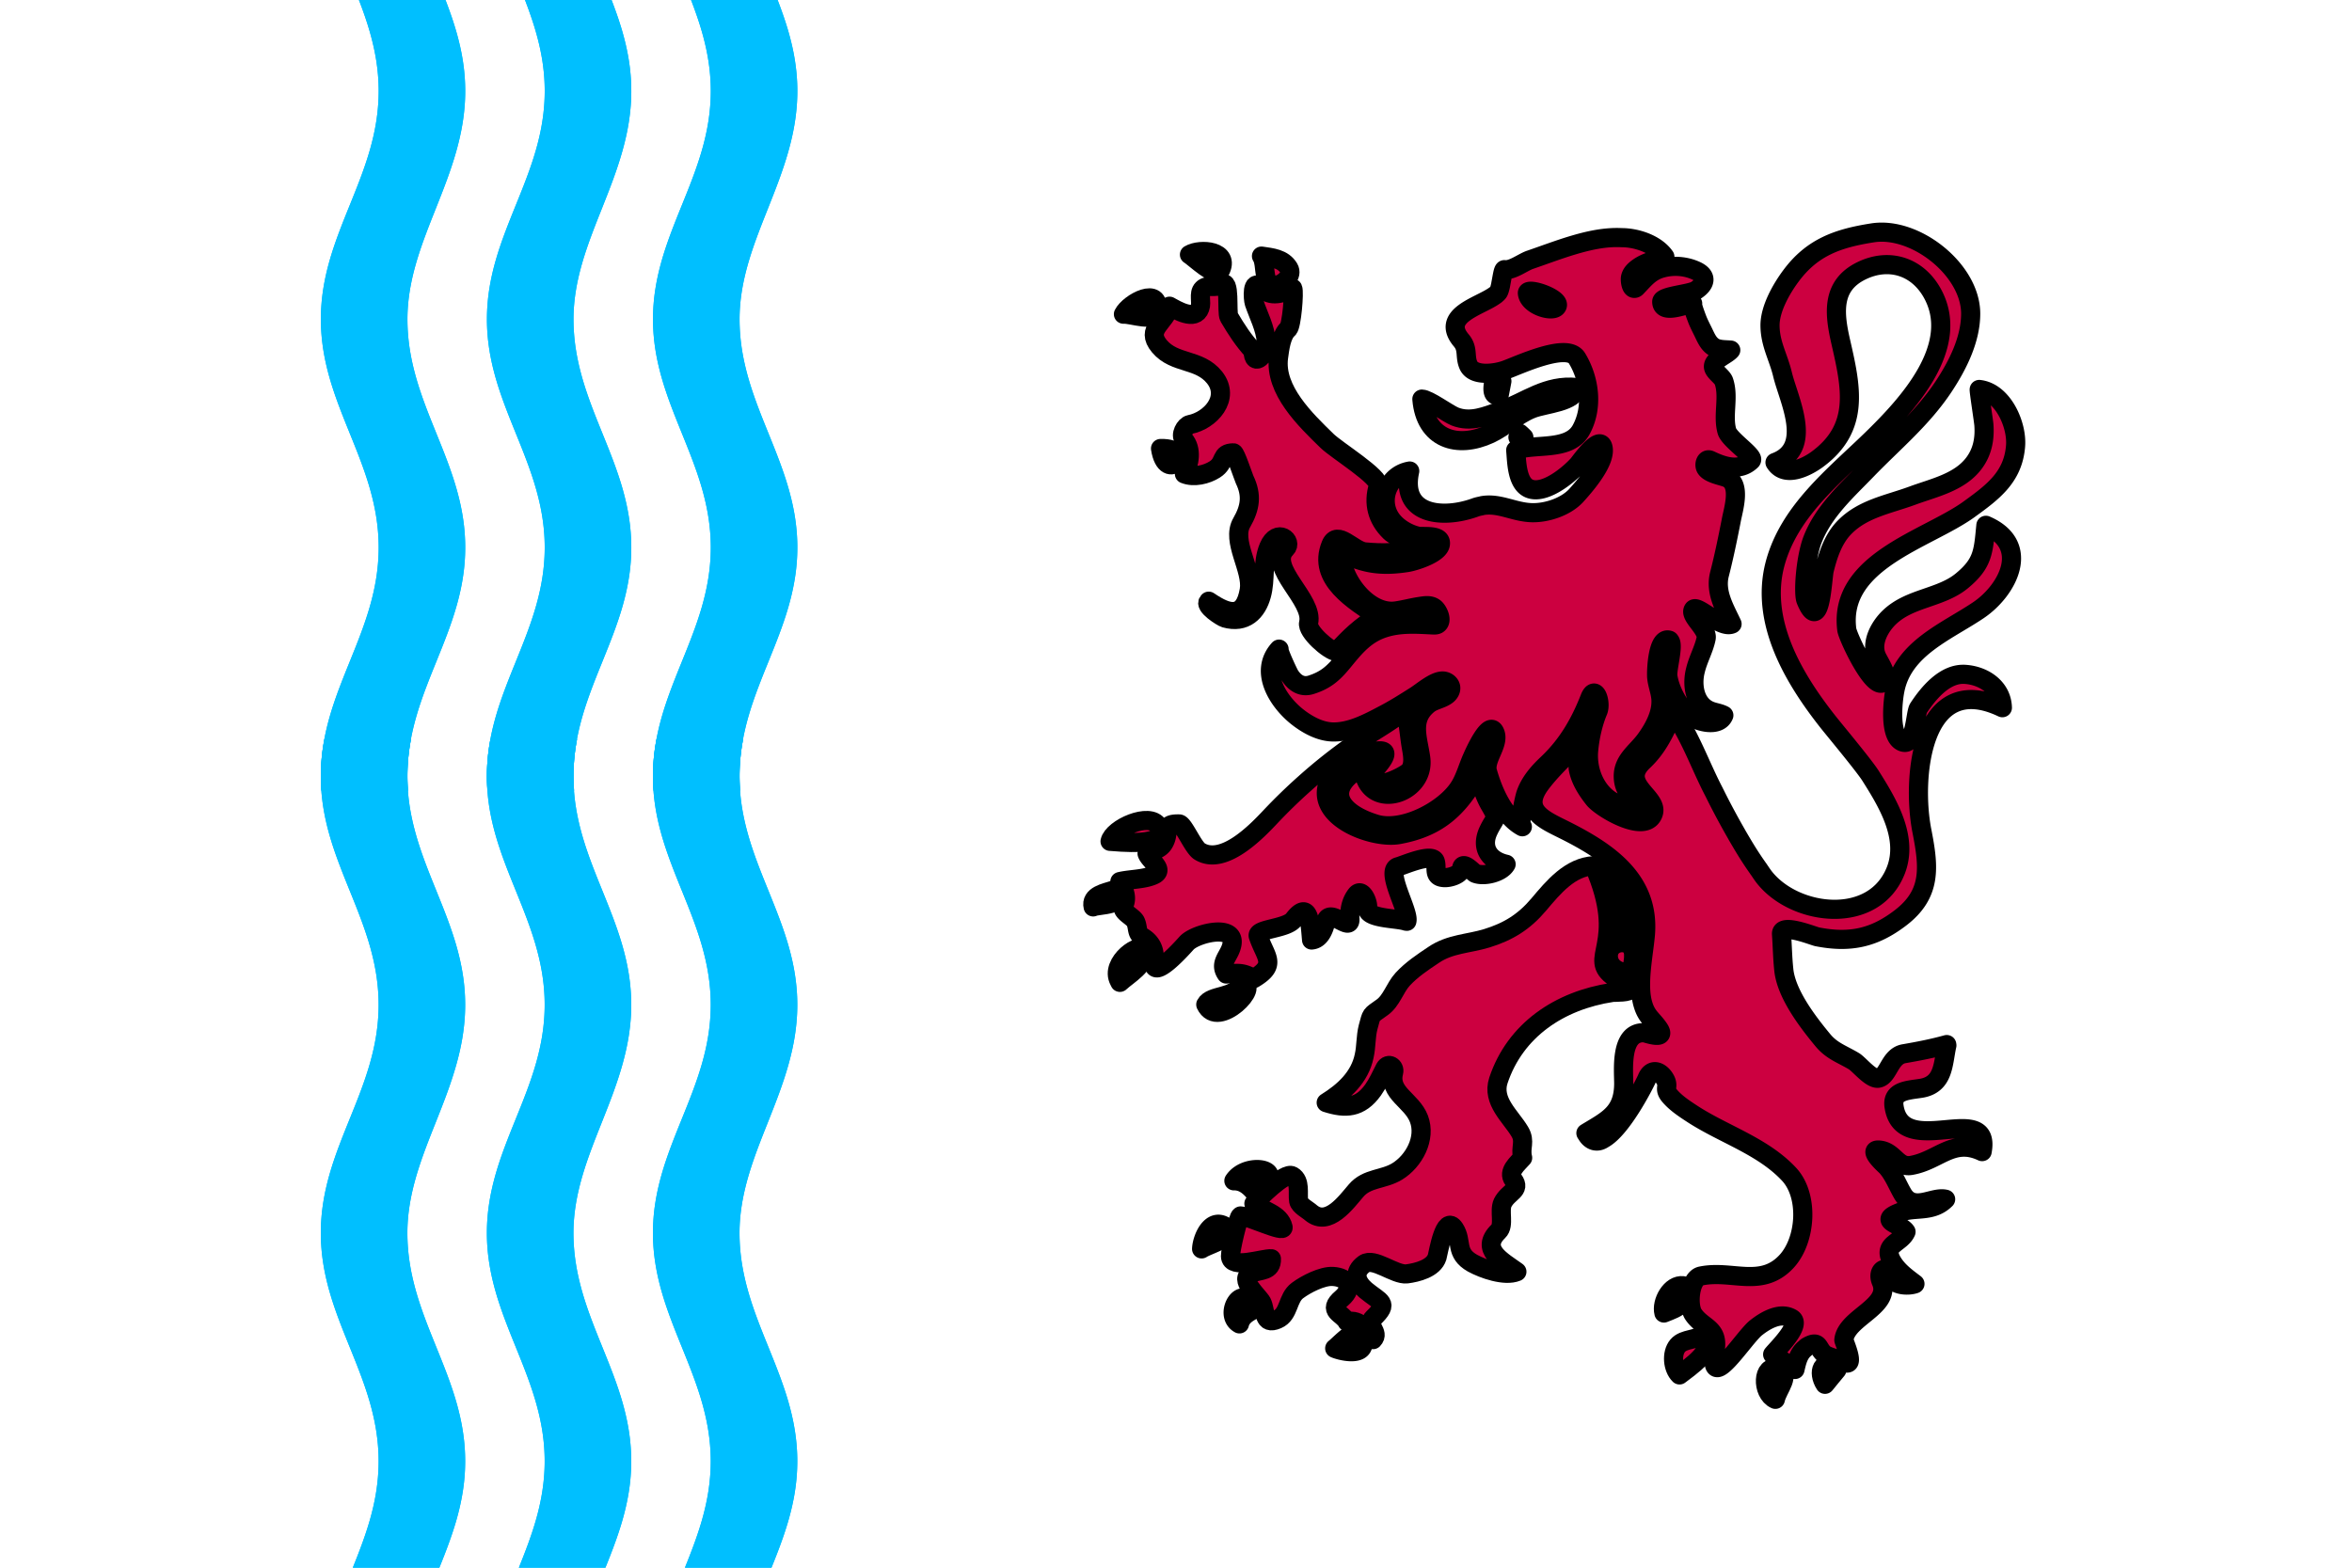
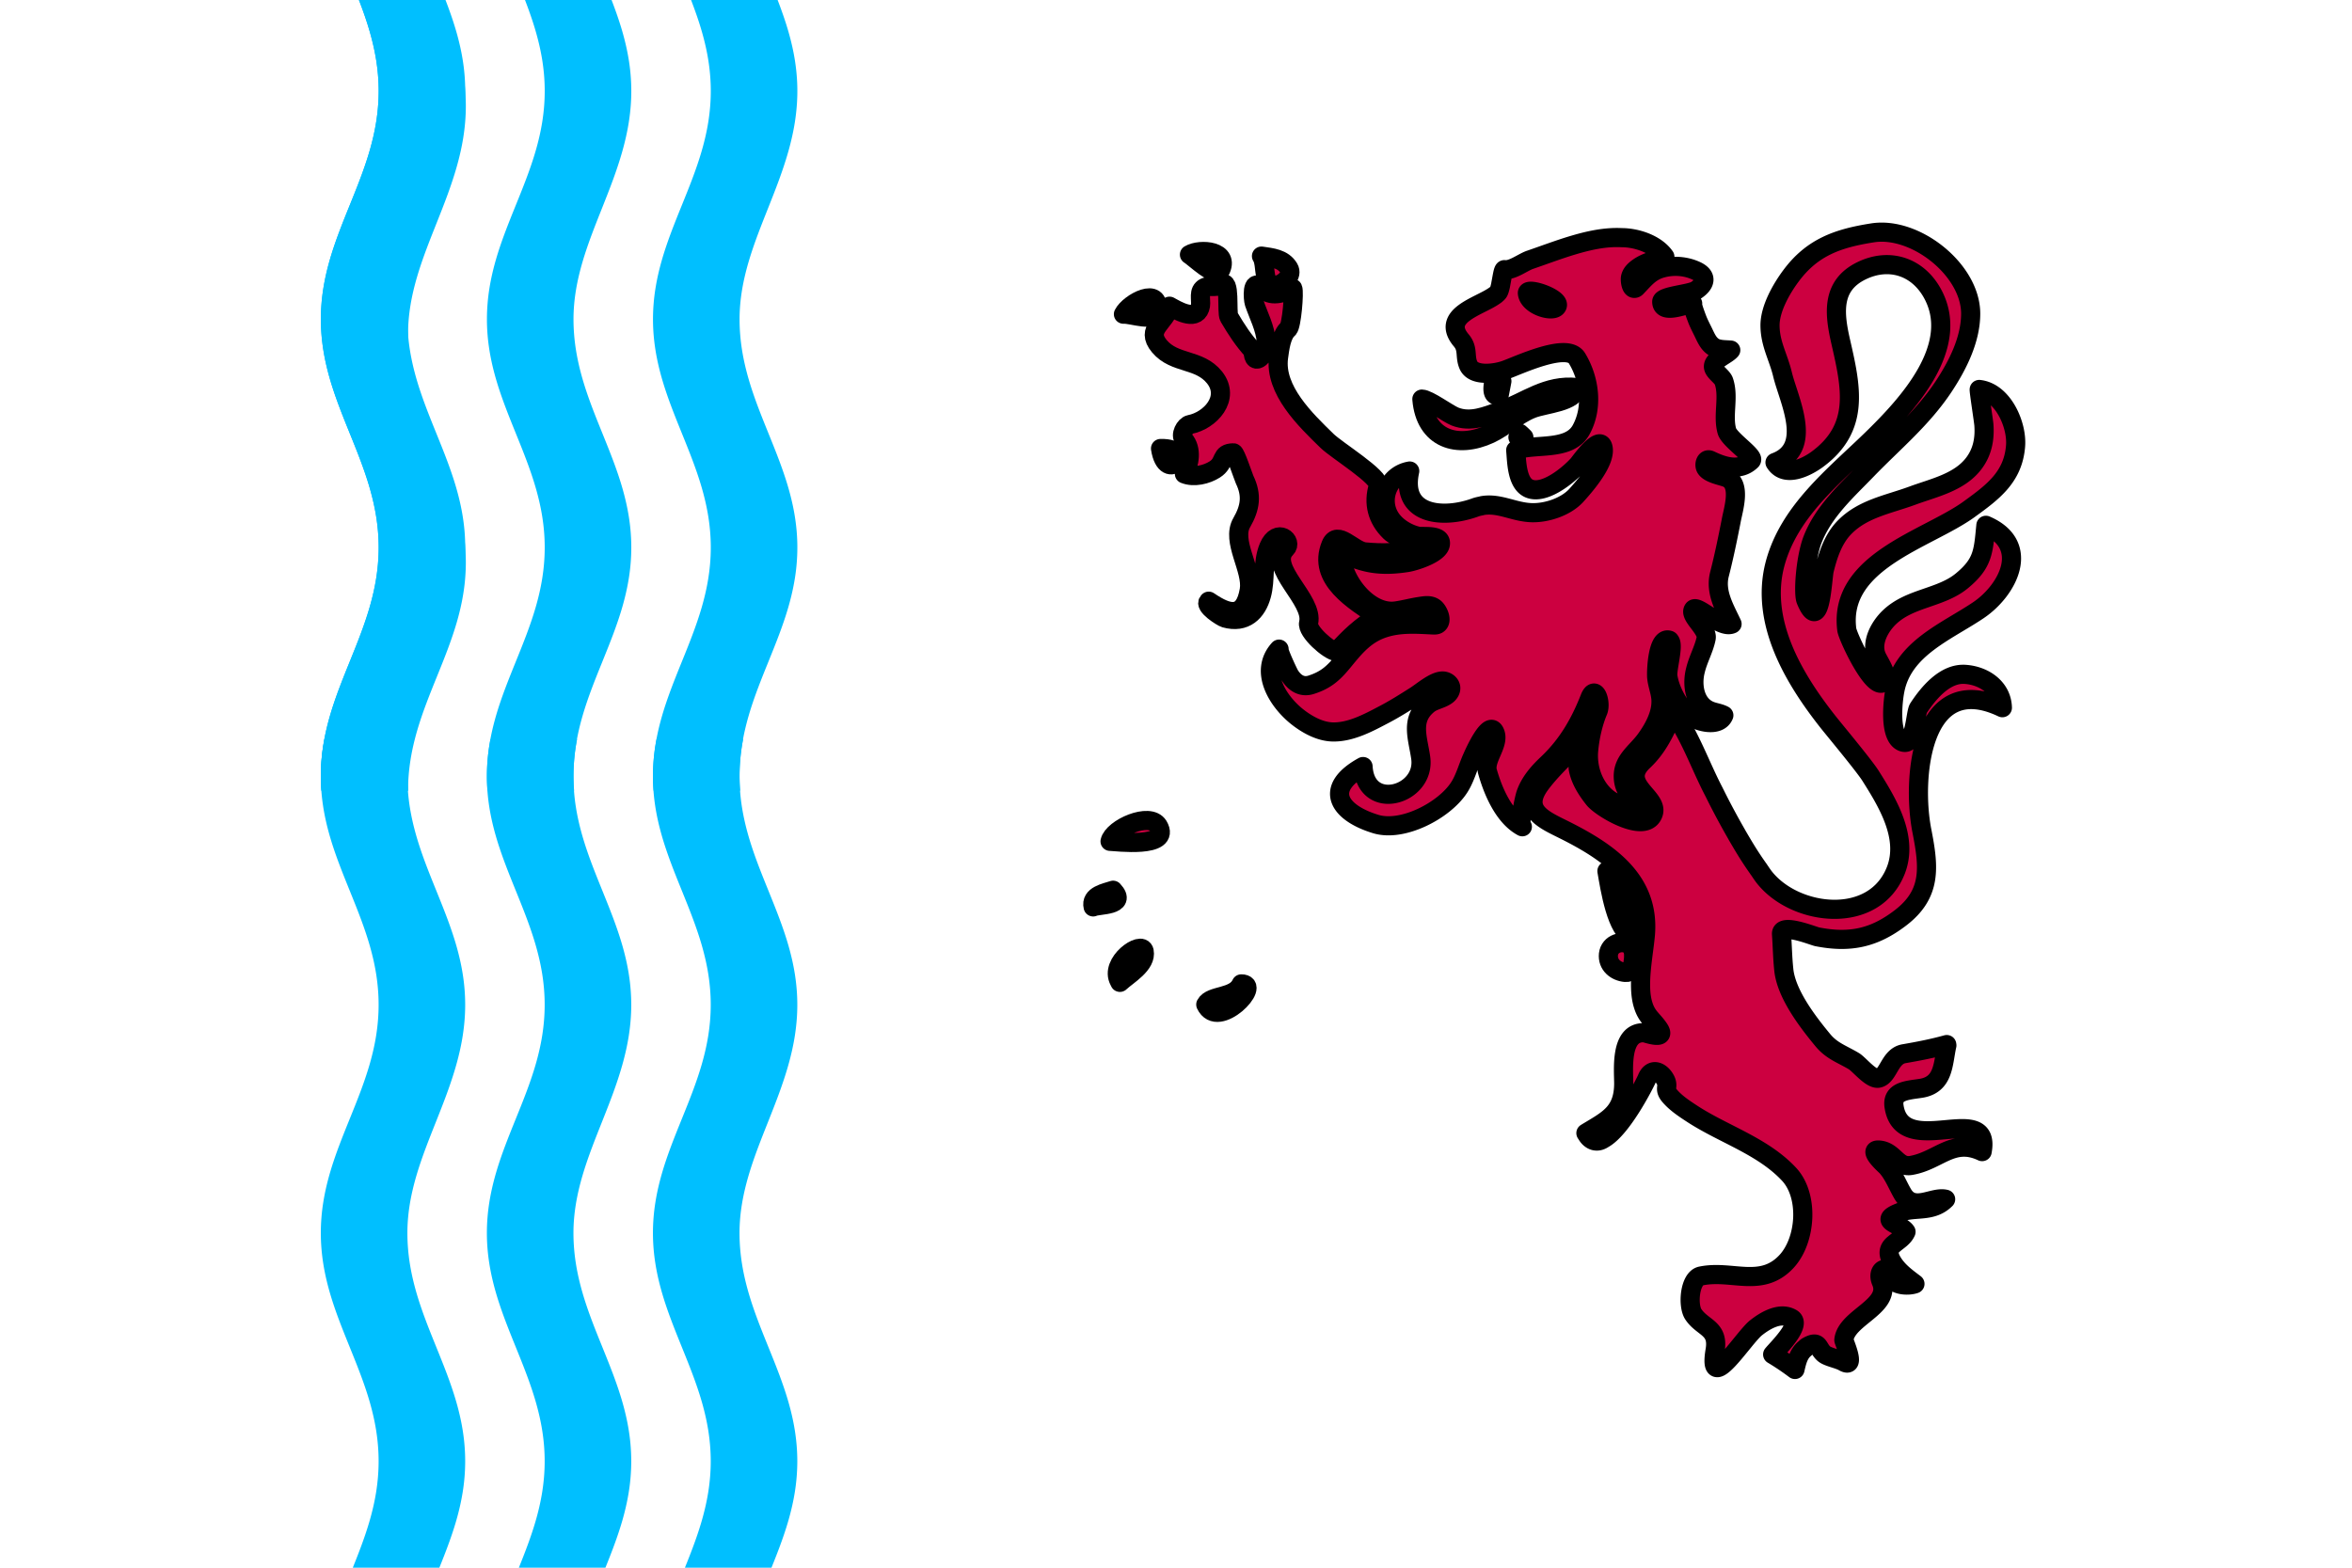
<svg xmlns="http://www.w3.org/2000/svg" width="900" height="600">
  <path fill="#fff" d="M0 0h900v600H0Z" />
  <g fill="#00bfff">
    <path d="M251.26-66.807a74.976 74.976 0 0 0-1.39 14.291c0 4.094.346 8.015.95 11.811.604 3.796 1.469 7.467 2.504 11.05 1.038 3.583 2.247 7.07 3.542 10.525 1.297 3.455 2.678 6.876 4.06 10.288 1.383 3.412 2.765 6.833 4.06 10.288 1.296 3.455 2.504 6.942 3.542 10.524 1.036 3.583 1.9 7.255 2.506 11.05.603 3.796.948 7.718.948 11.812 0 4.094-.345 8.016-.948 11.811-.605 3.797-1.47 7.468-2.506 11.05-1.038 3.583-2.246 7.071-3.543 10.526-1.294 3.455-2.676 6.875-4.06 10.287-1.38 3.412-2.762 6.833-4.06 10.287-1.294 3.456-2.503 6.943-3.541 10.526-1.035 3.582-1.9 7.253-2.505 11.049a74.988 74.988 0 0 0-.949 11.811c0 4.094.346 8.017.95 11.813.604 3.795 1.469 7.467 2.504 11.05 1.038 3.582 2.247 7.07 3.542 10.524 1.297 3.456 2.678 6.875 4.06 10.288 1.383 3.412 2.765 6.833 4.06 10.288 1.296 3.454 2.504 6.943 3.542 10.526 1.036 3.581 1.9 7.252 2.506 11.049.603 3.796.948 7.717.948 11.813 0 4.092-.345 8.014-.948 11.809-.605 3.796-1.47 7.468-2.506 11.051-1.038 3.582-2.246 7.069-3.543 10.524-1.294 3.455-2.676 6.875-4.06 10.287-1.38 3.412-2.762 6.834-4.06 10.289-1.294 3.453-2.503 6.94-3.541 10.524-1.035 3.584-1.9 7.254-2.505 11.049a75.01 75.01 0 0 0-.949 11.813c0 1.95.083 3.86.23 5.736h33.127a73.238 73.238 0 0 1-.23-5.736c0-4.094.346-8.016.949-11.813.605-3.796 1.47-7.465 2.506-11.049 1.037-3.583 2.245-7.07 3.54-10.524 1.296-3.455 2.678-6.878 4.061-10.289 1.382-3.413 2.762-6.831 4.06-10.287 1.295-3.455 2.504-6.942 3.542-10.524 1.035-3.583 1.9-7.256 2.505-11.051a74.95 74.95 0 0 0 .95-11.81c0-4.095-.347-8.015-.95-11.812-.605-3.797-1.47-7.468-2.505-11.049-1.038-3.583-2.247-7.072-3.542-10.526-1.297-3.454-2.678-6.876-4.06-10.288-1.383-3.413-2.765-6.831-4.062-10.288-1.294-3.455-2.502-6.942-3.54-10.524-1.034-3.583-1.9-7.255-2.505-11.05a75.004 75.004 0 0 1-.949-11.813c0-3.821.346-7.545.949-11.192.605-3.647 1.47-7.232 2.506-10.764 2.072-7.062 4.836-13.947 7.601-20.908 1.382-3.48 2.762-6.981 4.06-10.525 1.295-3.545 2.504-7.143 3.542-10.81 1.035-3.669 1.9-7.39 2.505-11.242.603-3.85.95-7.812.95-11.906s-.347-8.015-.95-11.811c-.605-3.796-1.47-7.467-2.505-11.05-1.038-3.582-2.247-7.07-3.542-10.525-1.297-3.454-2.678-6.875-4.06-10.288-1.383-3.41-2.765-6.832-4.062-10.288-1.294-3.454-2.502-6.942-3.54-10.524-1.034-3.583-1.9-7.254-2.505-11.05a74.982 74.982 0 0 1-.949-11.812 74.982 74.982 0 0 1 1.39-14.29H251.26z" />
-     <path d="M251.26-66.807a74.976 74.976 0 0 0-1.39 14.291c0 4.094.346 8.015.95 11.811.604 3.796 1.469 7.467 2.504 11.05 1.038 3.583 2.247 7.07 3.542 10.525 1.297 3.455 2.678 6.876 4.06 10.288 1.383 3.412 2.765 6.833 4.06 10.288 1.296 3.455 2.504 6.942 3.542 10.524 1.036 3.583 1.9 7.255 2.506 11.05.603 3.796.948 7.718.948 11.812 0 4.094-.345 8.016-.948 11.811-.605 3.797-1.47 7.468-2.506 11.05-1.038 3.583-2.246 7.071-3.543 10.526-1.294 3.455-2.676 6.875-4.06 10.287-1.38 3.412-2.762 6.833-4.06 10.287-1.294 3.456-2.503 6.943-3.541 10.526-1.035 3.582-1.9 7.253-2.505 11.049a74.988 74.988 0 0 0-.949 11.811c0 4.094.346 8.017.95 11.813.604 3.795 1.469 7.467 2.504 11.05 1.038 3.582 2.247 7.07 3.542 10.524 1.297 3.456 2.678 6.875 4.06 10.288 1.383 3.412 2.765 6.833 4.06 10.288 1.296 3.454 2.504 6.943 3.542 10.526 1.036 3.581 1.9 7.252 2.506 11.049.603 3.796.948 7.717.948 11.813 0 4.092-.345 8.014-.948 11.809-.605 3.796-1.47 7.468-2.506 11.051-1.038 3.582-2.246 7.069-3.543 10.524-1.294 3.455-2.676 6.875-4.06 10.287-1.38 3.412-2.762 6.834-4.06 10.289-1.294 3.453-2.503 6.94-3.541 10.524-1.035 3.584-1.9 7.254-2.505 11.049a75.01 75.01 0 0 0-.949 11.813c0 1.95.083 3.86.23 5.736h33.127a73.238 73.238 0 0 1-.23-5.736c0-4.094.346-8.016.949-11.813.605-3.796 1.47-7.465 2.506-11.049 1.037-3.583 2.245-7.07 3.54-10.524 1.296-3.455 2.678-6.878 4.061-10.289 1.382-3.413 2.762-6.831 4.06-10.287 1.295-3.455 2.504-6.942 3.542-10.524 1.035-3.583 1.9-7.256 2.505-11.051a74.95 74.95 0 0 0 .95-11.81c0-4.095-.347-8.015-.95-11.812-.605-3.797-1.47-7.468-2.505-11.049-1.038-3.583-2.247-7.072-3.542-10.526-1.297-3.454-2.678-6.876-4.06-10.288-1.383-3.413-2.765-6.831-4.062-10.288-1.294-3.455-2.502-6.942-3.54-10.524-1.034-3.583-1.9-7.255-2.505-11.05a75.004 75.004 0 0 1-.949-11.813c0-3.821.346-7.545.949-11.192.605-3.647 1.47-7.232 2.506-10.764 2.072-7.062 4.836-13.947 7.601-20.908 1.382-3.48 2.762-6.981 4.06-10.525 1.295-3.545 2.504-7.143 3.542-10.81 1.035-3.669 1.9-7.39 2.505-11.242.603-3.85.95-7.812.95-11.906s-.347-8.015-.95-11.811c-.605-3.796-1.47-7.467-2.505-11.05-1.038-3.582-2.247-7.07-3.542-10.525-1.297-3.454-2.678-6.875-4.06-10.288-1.383-3.41-2.765-6.832-4.062-10.288-1.294-3.454-2.502-6.942-3.54-10.524-1.034-3.583-1.9-7.254-2.505-11.05a74.982 74.982 0 0 1-.949-11.812 74.982 74.982 0 0 1 1.39-14.29H251.26zM187.715-66.807a74.976 74.976 0 0 0-1.39 14.291c.001 4.094.347 8.015.95 11.811.605 3.796 1.47 7.467 2.505 11.05 1.038 3.583 2.247 7.07 3.542 10.525 1.297 3.455 2.679 6.876 4.06 10.288 1.383 3.412 2.765 6.833 4.06 10.288 1.297 3.455 2.505 6.942 3.543 10.524 1.035 3.583 1.9 7.255 2.507 11.05.603 3.796.947 7.718.947 11.812 0 4.094-.344 8.016-.947 11.811-.606 3.797-1.47 7.468-2.507 11.05-1.038 3.583-2.246 7.071-3.543 10.526-1.295 3.455-2.676 6.875-4.06 10.287-1.381 3.412-2.762 6.833-4.06 10.287-1.295 3.456-2.503 6.943-3.542 10.526-1.035 3.582-1.9 7.253-2.505 11.049a74.988 74.988 0 0 0-.949 11.811c0 4.094.346 8.017.949 11.813.605 3.795 1.47 7.467 2.505 11.05 1.038 3.582 2.247 7.07 3.542 10.524 1.297 3.456 2.679 6.875 4.06 10.288 1.383 3.412 2.765 6.833 4.06 10.288 1.297 3.454 2.505 6.943 3.543 10.526 1.035 3.581 1.9 7.252 2.507 11.049.603 3.796.947 7.717.947 11.813 0 4.092-.344 8.014-.947 11.809-.606 3.796-1.47 7.468-2.507 11.051-1.038 3.582-2.246 7.069-3.543 10.524-1.295 3.455-2.676 6.875-4.06 10.287-1.381 3.412-2.762 6.834-4.06 10.289-1.295 3.453-2.503 6.94-3.542 10.524-1.035 3.584-1.9 7.254-2.505 11.049a75.01 75.01 0 0 0-.949 11.813c0 1.95.083 3.86.23 5.736h33.127a73.238 73.238 0 0 1-.23-5.736c0-4.094.346-8.016.949-11.813.605-3.796 1.47-7.465 2.505-11.049 1.038-3.583 2.246-7.07 3.54-10.524 1.297-3.455 2.679-6.878 4.062-10.289 1.381-3.413 2.763-6.831 4.06-10.287 1.295-3.455 2.504-6.942 3.542-10.524 1.035-3.583 1.9-7.256 2.505-11.051a74.95 74.95 0 0 0 .95-11.81 75.07 75.07 0 0 0-.95-11.812c-.605-3.797-1.47-7.468-2.505-11.049-1.038-3.583-2.247-7.072-3.542-10.526-1.297-3.454-2.679-6.876-4.06-10.288-1.383-3.413-2.765-6.831-4.062-10.288-1.294-3.455-2.502-6.942-3.54-10.524-1.035-3.583-1.9-7.255-2.505-11.05a75.004 75.004 0 0 1-.95-11.813c0-3.821.347-7.545.95-11.192.605-3.647 1.47-7.232 2.505-10.764 2.073-7.062 4.838-13.947 7.602-20.908 1.381-3.48 2.763-6.981 4.06-10.525 1.295-3.545 2.504-7.143 3.542-10.81 1.035-3.669 1.9-7.39 2.505-11.242.603-3.85.95-7.812.95-11.906a75.06 75.06 0 0 0-.95-11.811c-.605-3.796-1.47-7.467-2.505-11.05-1.038-3.582-2.247-7.07-3.542-10.525-1.297-3.454-2.679-6.875-4.06-10.288-1.383-3.41-2.765-6.832-4.062-10.288-1.294-3.454-2.502-6.942-3.54-10.524-1.035-3.583-1.9-7.254-2.505-11.05a74.982 74.982 0 0 1-.95-11.812 74.982 74.982 0 0 1 1.39-14.29h-33.127z" />
-     <path d="M187.715-66.807a74.976 74.976 0 0 0-1.39 14.291c.001 4.094.347 8.015.95 11.811.605 3.796 1.47 7.467 2.505 11.05 1.038 3.583 2.247 7.07 3.542 10.525 1.297 3.455 2.679 6.876 4.06 10.288 1.383 3.412 2.765 6.833 4.06 10.288 1.297 3.455 2.505 6.942 3.543 10.524 1.035 3.583 1.9 7.255 2.507 11.05.603 3.796.947 7.718.947 11.812 0 4.094-.344 8.016-.947 11.811-.606 3.797-1.47 7.468-2.507 11.05-1.038 3.583-2.246 7.071-3.543 10.526-1.295 3.455-2.676 6.875-4.06 10.287-1.381 3.412-2.762 6.833-4.06 10.287-1.295 3.456-2.503 6.943-3.542 10.526-1.035 3.582-1.9 7.253-2.505 11.049a74.988 74.988 0 0 0-.949 11.811c0 4.094.346 8.017.949 11.813.605 3.795 1.47 7.467 2.505 11.05 1.038 3.582 2.247 7.07 3.542 10.524 1.297 3.456 2.679 6.875 4.06 10.288 1.383 3.412 2.765 6.833 4.06 10.288 1.297 3.454 2.505 6.943 3.543 10.526 1.035 3.581 1.9 7.252 2.507 11.049.603 3.796.947 7.717.947 11.813 0 4.092-.344 8.014-.947 11.809-.606 3.796-1.47 7.468-2.507 11.051-1.038 3.582-2.246 7.069-3.543 10.524-1.295 3.455-2.676 6.875-4.06 10.287-1.381 3.412-2.762 6.834-4.06 10.289-1.295 3.453-2.503 6.94-3.542 10.524-1.035 3.584-1.9 7.254-2.505 11.049a75.01 75.01 0 0 0-.949 11.813c0 1.95.083 3.86.23 5.736h33.127a73.238 73.238 0 0 1-.23-5.736c0-4.094.346-8.016.949-11.813.605-3.796 1.47-7.465 2.505-11.049 1.038-3.583 2.246-7.07 3.54-10.524 1.297-3.455 2.679-6.878 4.062-10.289 1.381-3.413 2.763-6.831 4.06-10.287 1.295-3.455 2.504-6.942 3.542-10.524 1.035-3.583 1.9-7.256 2.505-11.051a74.95 74.95 0 0 0 .95-11.81 75.07 75.07 0 0 0-.95-11.812c-.605-3.797-1.47-7.468-2.505-11.049-1.038-3.583-2.247-7.072-3.542-10.526-1.297-3.454-2.679-6.876-4.06-10.288-1.383-3.413-2.765-6.831-4.062-10.288-1.294-3.455-2.502-6.942-3.54-10.524-1.035-3.583-1.9-7.255-2.505-11.05a75.004 75.004 0 0 1-.95-11.813c0-3.821.347-7.545.95-11.192.605-3.647 1.47-7.232 2.505-10.764 2.073-7.062 4.838-13.947 7.602-20.908 1.381-3.48 2.763-6.981 4.06-10.525 1.295-3.545 2.504-7.143 3.542-10.81 1.035-3.669 1.9-7.39 2.505-11.242.603-3.85.95-7.812.95-11.906a75.06 75.06 0 0 0-.95-11.811c-.605-3.796-1.47-7.467-2.505-11.05-1.038-3.582-2.247-7.07-3.542-10.525-1.297-3.454-2.679-6.875-4.06-10.288-1.383-3.41-2.765-6.832-4.062-10.288-1.294-3.454-2.502-6.942-3.54-10.524-1.035-3.583-1.9-7.254-2.505-11.05a74.982 74.982 0 0 1-.95-11.812 74.982 74.982 0 0 1 1.39-14.29h-33.127zM124.171-66.807a74.977 74.977 0 0 0-1.389 14.291c0 4.094.346 8.015.949 11.811.604 3.796 1.469 7.467 2.505 11.05 1.038 3.583 2.246 7.07 3.542 10.525 1.297 3.455 2.678 6.876 4.06 10.288 1.383 3.412 2.765 6.833 4.06 10.288 1.297 3.455 2.504 6.942 3.543 10.524 1.035 3.583 1.9 7.255 2.506 11.05.603 3.796.948 7.718.948 11.812 0 4.094-.345 8.016-.948 11.811-.605 3.797-1.47 7.468-2.506 11.05-1.038 3.583-2.245 7.071-3.543 10.526-1.295 3.455-2.676 6.875-4.06 10.287-1.382 3.412-2.763 6.833-4.06 10.287-1.295 3.456-2.504 6.943-3.542 10.526-1.035 3.582-1.9 7.253-2.505 11.049a74.99 74.99 0 0 0-.949 11.811c0 4.094.346 8.017.949 11.813.604 3.795 1.469 7.467 2.505 11.05 1.038 3.582 2.246 7.07 3.542 10.524 1.297 3.456 2.678 6.875 4.06 10.288 1.383 3.412 2.765 6.833 4.06 10.288 1.297 3.454 2.504 6.943 3.543 10.526 1.035 3.581 1.9 7.252 2.506 11.049.603 3.796.948 7.717.948 11.813 0 4.092-.345 8.014-.948 11.809-.605 3.796-1.47 7.468-2.506 11.051-1.038 3.582-2.245 7.069-3.543 10.524-1.295 3.455-2.676 6.875-4.06 10.287-1.382 3.412-2.763 6.834-4.06 10.289-1.295 3.453-2.504 6.94-3.542 10.524-1.035 3.584-1.9 7.254-2.505 11.049a75.011 75.011 0 0 0-.949 11.813c0 1.95.083 3.86.23 5.736h33.127a73.238 73.238 0 0 1-.23-5.736c0-4.094.345-8.016.948-11.813.605-3.796 1.471-7.465 2.507-11.049 1.037-3.583 2.245-7.07 3.54-10.524 1.296-3.455 2.678-6.878 4.062-10.289 1.381-3.413 2.762-6.831 4.06-10.287 1.295-3.455 2.503-6.942 3.542-10.524 1.035-3.583 1.9-7.256 2.505-11.051a74.95 74.95 0 0 0 .95-11.81 75.07 75.07 0 0 0-.95-11.812c-.605-3.797-1.47-7.468-2.505-11.049-1.038-3.583-2.247-7.072-3.542-10.526-1.297-3.454-2.679-6.876-4.06-10.288-1.384-3.413-2.765-6.831-4.063-10.288-1.294-3.455-2.502-6.942-3.54-10.524-1.034-3.583-1.9-7.255-2.506-11.05a75.004 75.004 0 0 1-.949-11.813c0-3.821.346-7.545.95-11.192.604-3.647 1.47-7.232 2.506-10.764 2.072-7.062 4.836-13.947 7.601-20.908 1.382-3.48 2.762-6.981 4.06-10.525 1.295-3.545 2.504-7.143 3.542-10.81 1.035-3.669 1.9-7.39 2.505-11.242.603-3.85.95-7.812.95-11.906a75.06 75.06 0 0 0-.95-11.811c-.605-3.796-1.47-7.467-2.505-11.05-1.038-3.582-2.246-7.07-3.542-10.525-1.297-3.454-2.678-6.875-4.06-10.288-1.383-3.41-2.765-6.832-4.062-10.288-1.295-3.454-2.502-6.942-3.54-10.524-1.035-3.583-1.9-7.254-2.506-11.05a74.982 74.982 0 0 1-.95-11.812 74.982 74.982 0 0 1 1.39-14.29h-33.126Z" />
+     <path d="M187.715-66.807a74.976 74.976 0 0 0-1.39 14.291c.001 4.094.347 8.015.95 11.811.605 3.796 1.47 7.467 2.505 11.05 1.038 3.583 2.247 7.07 3.542 10.525 1.297 3.455 2.679 6.876 4.06 10.288 1.383 3.412 2.765 6.833 4.06 10.288 1.297 3.455 2.505 6.942 3.543 10.524 1.035 3.583 1.9 7.255 2.507 11.05.603 3.796.947 7.718.947 11.812 0 4.094-.344 8.016-.947 11.811-.606 3.797-1.47 7.468-2.507 11.05-1.038 3.583-2.246 7.071-3.543 10.526-1.295 3.455-2.676 6.875-4.06 10.287-1.381 3.412-2.762 6.833-4.06 10.287-1.295 3.456-2.503 6.943-3.542 10.526-1.035 3.582-1.9 7.253-2.505 11.049a74.988 74.988 0 0 0-.949 11.811c0 4.094.346 8.017.949 11.813.605 3.795 1.47 7.467 2.505 11.05 1.038 3.582 2.247 7.07 3.542 10.524 1.297 3.456 2.679 6.875 4.06 10.288 1.383 3.412 2.765 6.833 4.06 10.288 1.297 3.454 2.505 6.943 3.543 10.526 1.035 3.581 1.9 7.252 2.507 11.049.603 3.796.947 7.717.947 11.813 0 4.092-.344 8.014-.947 11.809-.606 3.796-1.47 7.468-2.507 11.051-1.038 3.582-2.246 7.069-3.543 10.524-1.295 3.455-2.676 6.875-4.06 10.287-1.381 3.412-2.762 6.834-4.06 10.289-1.295 3.453-2.503 6.94-3.542 10.524-1.035 3.584-1.9 7.254-2.505 11.049a75.01 75.01 0 0 0-.949 11.813c0 1.95.083 3.86.23 5.736h33.127a73.238 73.238 0 0 1-.23-5.736c0-4.094.346-8.016.949-11.813.605-3.796 1.47-7.465 2.505-11.049 1.038-3.583 2.246-7.07 3.54-10.524 1.297-3.455 2.679-6.878 4.062-10.289 1.381-3.413 2.763-6.831 4.06-10.287 1.295-3.455 2.504-6.942 3.542-10.524 1.035-3.583 1.9-7.256 2.505-11.051a74.95 74.95 0 0 0 .95-11.81 75.07 75.07 0 0 0-.95-11.812c-.605-3.797-1.47-7.468-2.505-11.049-1.038-3.583-2.247-7.072-3.542-10.526-1.297-3.454-2.679-6.876-4.06-10.288-1.383-3.413-2.765-6.831-4.062-10.288-1.294-3.455-2.502-6.942-3.54-10.524-1.035-3.583-1.9-7.255-2.505-11.05a75.004 75.004 0 0 1-.95-11.813c0-3.821.347-7.545.95-11.192.605-3.647 1.47-7.232 2.505-10.764 2.073-7.062 4.838-13.947 7.602-20.908 1.381-3.48 2.763-6.981 4.06-10.525 1.295-3.545 2.504-7.143 3.542-10.81 1.035-3.669 1.9-7.39 2.505-11.242.603-3.85.95-7.812.95-11.906a75.06 75.06 0 0 0-.95-11.811c-.605-3.796-1.47-7.467-2.505-11.05-1.038-3.582-2.247-7.07-3.542-10.525-1.297-3.454-2.679-6.875-4.06-10.288-1.383-3.41-2.765-6.832-4.062-10.288-1.294-3.454-2.502-6.942-3.54-10.524-1.035-3.583-1.9-7.254-2.505-11.05a74.982 74.982 0 0 1-.95-11.812 74.982 74.982 0 0 1 1.39-14.29h-33.127zM124.171-66.807a74.977 74.977 0 0 0-1.389 14.291c0 4.094.346 8.015.949 11.811.604 3.796 1.469 7.467 2.505 11.05 1.038 3.583 2.246 7.07 3.542 10.525 1.297 3.455 2.678 6.876 4.06 10.288 1.383 3.412 2.765 6.833 4.06 10.288 1.297 3.455 2.504 6.942 3.543 10.524 1.035 3.583 1.9 7.255 2.506 11.05.603 3.796.948 7.718.948 11.812 0 4.094-.345 8.016-.948 11.811-.605 3.797-1.47 7.468-2.506 11.05-1.038 3.583-2.245 7.071-3.543 10.526-1.295 3.455-2.676 6.875-4.06 10.287-1.382 3.412-2.763 6.833-4.06 10.287-1.295 3.456-2.504 6.943-3.542 10.526-1.035 3.582-1.9 7.253-2.505 11.049a74.99 74.99 0 0 0-.949 11.811c0 4.094.346 8.017.949 11.813.604 3.795 1.469 7.467 2.505 11.05 1.038 3.582 2.246 7.07 3.542 10.524 1.297 3.456 2.678 6.875 4.06 10.288 1.383 3.412 2.765 6.833 4.06 10.288 1.297 3.454 2.504 6.943 3.543 10.526 1.035 3.581 1.9 7.252 2.506 11.049.603 3.796.948 7.717.948 11.813 0 4.092-.345 8.014-.948 11.809-.605 3.796-1.47 7.468-2.506 11.051-1.038 3.582-2.245 7.069-3.543 10.524-1.295 3.455-2.676 6.875-4.06 10.287-1.382 3.412-2.763 6.834-4.06 10.289-1.295 3.453-2.504 6.94-3.542 10.524-1.035 3.584-1.9 7.254-2.505 11.049a75.011 75.011 0 0 0-.949 11.813c0 1.95.083 3.86.23 5.736h33.127c0-4.094.345-8.016.948-11.813.605-3.796 1.471-7.465 2.507-11.049 1.037-3.583 2.245-7.07 3.54-10.524 1.296-3.455 2.678-6.878 4.062-10.289 1.381-3.413 2.762-6.831 4.06-10.287 1.295-3.455 2.503-6.942 3.542-10.524 1.035-3.583 1.9-7.256 2.505-11.051a74.95 74.95 0 0 0 .95-11.81 75.07 75.07 0 0 0-.95-11.812c-.605-3.797-1.47-7.468-2.505-11.049-1.038-3.583-2.247-7.072-3.542-10.526-1.297-3.454-2.679-6.876-4.06-10.288-1.384-3.413-2.765-6.831-4.063-10.288-1.294-3.455-2.502-6.942-3.54-10.524-1.034-3.583-1.9-7.255-2.506-11.05a75.004 75.004 0 0 1-.949-11.813c0-3.821.346-7.545.95-11.192.604-3.647 1.47-7.232 2.506-10.764 2.072-7.062 4.836-13.947 7.601-20.908 1.382-3.48 2.762-6.981 4.06-10.525 1.295-3.545 2.504-7.143 3.542-10.81 1.035-3.669 1.9-7.39 2.505-11.242.603-3.85.95-7.812.95-11.906a75.06 75.06 0 0 0-.95-11.811c-.605-3.796-1.47-7.467-2.505-11.05-1.038-3.582-2.246-7.07-3.542-10.525-1.297-3.454-2.678-6.875-4.06-10.288-1.383-3.41-2.765-6.832-4.062-10.288-1.295-3.454-2.502-6.942-3.54-10.524-1.035-3.583-1.9-7.254-2.506-11.05a74.982 74.982 0 0 1-.95-11.812 74.982 74.982 0 0 1 1.39-14.29h-33.126Z" />
    <path d="M124.171-66.807a74.977 74.977 0 0 0-1.389 14.291c0 4.094.346 8.015.949 11.811.604 3.796 1.469 7.467 2.505 11.05 1.038 3.583 2.246 7.07 3.542 10.525 1.297 3.455 2.678 6.876 4.06 10.288 1.383 3.412 2.765 6.833 4.06 10.288 1.297 3.455 2.504 6.942 3.543 10.524 1.035 3.583 1.9 7.255 2.506 11.05.603 3.796.948 7.718.948 11.812 0 4.094-.345 8.016-.948 11.811-.605 3.797-1.47 7.468-2.506 11.05-1.038 3.583-2.245 7.071-3.543 10.526-1.295 3.455-2.676 6.875-4.06 10.287-1.382 3.412-2.763 6.833-4.06 10.287-1.295 3.456-2.504 6.943-3.542 10.526-1.035 3.582-1.9 7.253-2.505 11.049a74.99 74.99 0 0 0-.949 11.811c0 4.094.346 8.017.949 11.813.604 3.795 1.469 7.467 2.505 11.05 1.038 3.582 2.246 7.07 3.542 10.524 1.297 3.456 2.678 6.875 4.06 10.288 1.383 3.412 2.765 6.833 4.06 10.288 1.297 3.454 2.504 6.943 3.543 10.526 1.035 3.581 1.9 7.252 2.506 11.049.603 3.796.948 7.717.948 11.813 0 4.092-.345 8.014-.948 11.809-.605 3.796-1.47 7.468-2.506 11.051-1.038 3.582-2.245 7.069-3.543 10.524-1.295 3.455-2.676 6.875-4.06 10.287-1.382 3.412-2.763 6.834-4.06 10.289-1.295 3.453-2.504 6.94-3.542 10.524-1.035 3.584-1.9 7.254-2.505 11.049a75.011 75.011 0 0 0-.949 11.813c0 1.95.083 3.86.23 5.736h33.127a73.238 73.238 0 0 1-.23-5.736c0-4.094.345-8.016.948-11.813.605-3.796 1.471-7.465 2.507-11.049 1.037-3.583 2.245-7.07 3.54-10.524 1.296-3.455 2.678-6.878 4.062-10.289 1.381-3.413 2.762-6.831 4.06-10.287 1.295-3.455 2.503-6.942 3.542-10.524 1.035-3.583 1.9-7.256 2.505-11.051a74.95 74.95 0 0 0 .95-11.81 75.07 75.07 0 0 0-.95-11.812c-.605-3.797-1.47-7.468-2.505-11.049-1.038-3.583-2.247-7.072-3.542-10.526-1.297-3.454-2.679-6.876-4.06-10.288-1.384-3.413-2.765-6.831-4.063-10.288-1.294-3.455-2.502-6.942-3.54-10.524-1.034-3.583-1.9-7.255-2.506-11.05a75.004 75.004 0 0 1-.949-11.813c0-3.821.346-7.545.95-11.192.604-3.647 1.47-7.232 2.506-10.764 2.072-7.062 4.836-13.947 7.601-20.908 1.382-3.48 2.762-6.981 4.06-10.525 1.295-3.545 2.504-7.143 3.542-10.81 1.035-3.669 1.9-7.39 2.505-11.242.603-3.85.95-7.812.95-11.906a75.06 75.06 0 0 0-.95-11.811c-.605-3.796-1.47-7.467-2.505-11.05-1.038-3.582-2.246-7.07-3.542-10.525-1.297-3.454-2.678-6.875-4.06-10.288-1.383-3.41-2.765-6.832-4.062-10.288-1.295-3.454-2.502-6.942-3.54-10.524-1.035-3.583-1.9-7.254-2.506-11.05a74.982 74.982 0 0 1-.95-11.812 74.982 74.982 0 0 1 1.39-14.29h-33.126Z" />
  </g>
  <g fill="#00bfff">
    <path d="M251.241 282.91a74.976 74.976 0 0 0-1.39 14.291c0 4.095.347 8.016.95 11.812.605 3.796 1.47 7.467 2.504 11.05 1.038 3.582 2.248 7.07 3.542 10.524 1.297 3.456 2.679 6.877 4.06 10.288 1.384 3.413 2.765 6.834 4.06 10.288 1.297 3.456 2.505 6.943 3.543 10.525 1.035 3.583 1.9 7.254 2.506 11.05.603 3.795.948 7.717.948 11.811s-.345 8.016-.948 11.812c-.606 3.797-1.47 7.467-2.506 11.05-1.038 3.582-2.246 7.07-3.543 10.526-1.295 3.455-2.676 6.875-4.06 10.286-1.381 3.412-2.762 6.834-4.06 10.288-1.294 3.455-2.504 6.942-3.542 10.525-1.035 3.582-1.9 7.254-2.504 11.05a74.988 74.988 0 0 0-.95 11.81c0 4.095.347 8.017.95 11.813.605 3.795 1.47 7.467 2.504 11.05 1.038 3.582 2.248 7.07 3.542 10.524 1.297 3.457 2.679 6.875 4.06 10.289 1.384 3.411 2.765 6.833 4.06 10.287 1.297 3.454 2.505 6.944 3.543 10.527 1.035 3.58 1.9 7.251 2.506 11.048.603 3.797.948 7.718.948 11.813 0 4.093-.345 8.014-.948 11.81-.606 3.795-1.47 7.467-2.506 11.05-1.038 3.582-2.246 7.07-3.543 10.525-1.295 3.455-2.676 6.874-4.06 10.287-1.381 3.411-2.762 6.834-4.06 10.288-1.294 3.454-2.504 6.941-3.542 10.525-1.035 3.583-1.9 7.253-2.504 11.049a75.01 75.01 0 0 0-.95 11.812c0 1.95.084 3.86.231 5.737h33.127a73.238 73.238 0 0 1-.23-5.737c0-4.093.346-8.016.949-11.812.604-3.797 1.47-7.466 2.505-11.05 1.038-3.583 2.246-7.07 3.54-10.524 1.297-3.454 2.678-6.877 4.062-10.288 1.381-3.413 2.762-6.832 4.06-10.287 1.295-3.455 2.504-6.943 3.542-10.525 1.035-3.583 1.9-7.255 2.504-11.05a74.95 74.95 0 0 0 .95-11.81c0-4.095-.347-8.016-.95-11.813-.605-3.797-1.47-7.467-2.504-11.048-1.038-3.583-2.247-7.073-3.542-10.527-1.297-3.454-2.679-6.876-4.06-10.287-1.384-3.414-2.765-6.832-4.062-10.289-1.294-3.454-2.502-6.942-3.54-10.523-1.035-3.584-1.9-7.256-2.505-11.05a75.004 75.004 0 0 1-.95-11.813c0-3.822.347-7.546.95-11.192.604-3.647 1.47-7.232 2.505-10.764 2.073-7.062 4.837-13.947 7.602-20.909 1.381-3.48 2.762-6.98 4.06-10.524 1.295-3.545 2.504-7.143 3.542-10.81 1.035-3.67 1.9-7.391 2.504-11.242.603-3.85.95-7.812.95-11.906s-.347-8.015-.95-11.812c-.605-3.795-1.47-7.467-2.504-11.05-1.038-3.581-2.247-7.07-3.542-10.524-1.297-3.454-2.679-6.876-4.06-10.288-1.384-3.411-2.765-6.833-4.062-10.288-1.294-3.454-2.502-6.942-3.54-10.524-1.035-3.584-1.9-7.254-2.505-11.05a74.982 74.982 0 0 1-.95-11.812 74.982 74.982 0 0 1 1.39-14.291h-33.127z" />
-     <path d="M251.241 282.91a74.976 74.976 0 0 0-1.39 14.291c0 4.095.347 8.016.95 11.812.605 3.796 1.47 7.467 2.504 11.05 1.038 3.582 2.248 7.07 3.542 10.524 1.297 3.456 2.679 6.877 4.06 10.288 1.384 3.413 2.765 6.834 4.06 10.288 1.297 3.456 2.505 6.943 3.543 10.525 1.035 3.583 1.9 7.254 2.506 11.05.603 3.795.948 7.717.948 11.811s-.345 8.016-.948 11.812c-.606 3.797-1.47 7.467-2.506 11.05-1.038 3.582-2.246 7.07-3.543 10.526-1.295 3.455-2.676 6.875-4.06 10.286-1.381 3.412-2.762 6.834-4.06 10.288-1.294 3.455-2.504 6.942-3.542 10.525-1.035 3.582-1.9 7.254-2.504 11.05a74.988 74.988 0 0 0-.95 11.81c0 4.095.347 8.017.95 11.813.605 3.795 1.47 7.467 2.504 11.05 1.038 3.582 2.248 7.07 3.542 10.524 1.297 3.457 2.679 6.875 4.06 10.289 1.384 3.411 2.765 6.833 4.06 10.287 1.297 3.454 2.505 6.944 3.543 10.527 1.035 3.58 1.9 7.251 2.506 11.048.603 3.797.948 7.718.948 11.813 0 4.093-.345 8.014-.948 11.81-.606 3.795-1.47 7.467-2.506 11.05-1.038 3.582-2.246 7.07-3.543 10.525-1.295 3.455-2.676 6.874-4.06 10.287-1.381 3.411-2.762 6.834-4.06 10.288-1.294 3.454-2.504 6.941-3.542 10.525-1.035 3.583-1.9 7.253-2.504 11.049a75.01 75.01 0 0 0-.95 11.812c0 1.95.084 3.86.231 5.737h33.127a73.238 73.238 0 0 1-.23-5.737c0-4.093.346-8.016.949-11.812.604-3.797 1.47-7.466 2.505-11.05 1.038-3.583 2.246-7.07 3.54-10.524 1.297-3.454 2.678-6.877 4.062-10.288 1.381-3.413 2.762-6.832 4.06-10.287 1.295-3.455 2.504-6.943 3.542-10.525 1.035-3.583 1.9-7.255 2.504-11.05a74.95 74.95 0 0 0 .95-11.81c0-4.095-.347-8.016-.95-11.813-.605-3.797-1.47-7.467-2.504-11.048-1.038-3.583-2.247-7.073-3.542-10.527-1.297-3.454-2.679-6.876-4.06-10.287-1.384-3.414-2.765-6.832-4.062-10.289-1.294-3.454-2.502-6.942-3.54-10.523-1.035-3.584-1.9-7.256-2.505-11.05a75.004 75.004 0 0 1-.95-11.813c0-3.822.347-7.546.95-11.192.604-3.647 1.47-7.232 2.505-10.764 2.073-7.062 4.837-13.947 7.602-20.909 1.381-3.48 2.762-6.98 4.06-10.524 1.295-3.545 2.504-7.143 3.542-10.81 1.035-3.67 1.9-7.391 2.504-11.242.603-3.85.95-7.812.95-11.906s-.347-8.015-.95-11.812c-.605-3.795-1.47-7.467-2.504-11.05-1.038-3.581-2.247-7.07-3.542-10.524-1.297-3.454-2.679-6.876-4.06-10.288-1.384-3.411-2.765-6.833-4.062-10.288-1.294-3.454-2.502-6.942-3.54-10.524-1.035-3.584-1.9-7.254-2.505-11.05a74.982 74.982 0 0 1-.95-11.812 74.982 74.982 0 0 1 1.39-14.291h-33.127zM187.697 282.91a74.976 74.976 0 0 0-1.39 14.291c0 4.095.346 8.016.95 11.812.604 3.796 1.469 7.467 2.505 11.05 1.038 3.582 2.246 7.07 3.542 10.524 1.297 3.456 2.678 6.877 4.06 10.288 1.383 3.413 2.765 6.834 4.06 10.288 1.297 3.456 2.504 6.943 3.543 10.525 1.035 3.583 1.9 7.254 2.506 11.05.603 3.795.948 7.717.948 11.811s-.345 8.016-.948 11.812c-.606 3.797-1.47 7.467-2.506 11.05-1.038 3.582-2.246 7.07-3.543 10.526-1.295 3.455-2.676 6.875-4.06 10.286-1.382 3.412-2.763 6.834-4.06 10.288-1.295 3.455-2.504 6.942-3.542 10.525-1.035 3.582-1.9 7.254-2.505 11.05a74.988 74.988 0 0 0-.95 11.81c0 4.095.346 8.017.95 11.813.604 3.795 1.469 7.467 2.505 11.05 1.038 3.582 2.246 7.07 3.542 10.524 1.297 3.457 2.678 6.875 4.06 10.289 1.383 3.411 2.765 6.833 4.06 10.287 1.297 3.454 2.504 6.944 3.543 10.527 1.035 3.58 1.9 7.251 2.506 11.048.603 3.797.948 7.718.948 11.813 0 4.093-.345 8.014-.948 11.81-.606 3.795-1.47 7.467-2.506 11.05-1.038 3.582-2.246 7.07-3.543 10.525-1.295 3.455-2.676 6.874-4.06 10.287-1.382 3.411-2.763 6.834-4.06 10.288-1.295 3.454-2.504 6.941-3.542 10.525-1.035 3.583-1.9 7.253-2.505 11.049a75.01 75.01 0 0 0-.95 11.812c0 1.95.084 3.86.231 5.737h33.127a73.238 73.238 0 0 1-.23-5.737c0-4.093.345-8.016.948-11.812.605-3.797 1.471-7.466 2.506-11.05 1.037-3.583 2.245-7.07 3.54-10.524 1.297-3.454 2.678-6.877 4.062-10.288 1.381-3.413 2.762-6.832 4.06-10.287 1.294-3.455 2.503-6.943 3.542-10.525 1.035-3.583 1.9-7.255 2.505-11.05a74.95 74.95 0 0 0 .95-11.81 75.07 75.07 0 0 0-.95-11.813c-.605-3.797-1.47-7.467-2.505-11.048-1.039-3.583-2.248-7.073-3.542-10.527-1.298-3.454-2.679-6.876-4.06-10.287-1.384-3.414-2.765-6.832-4.062-10.289-1.295-3.454-2.503-6.942-3.54-10.523-1.035-3.584-1.9-7.256-2.506-11.05a75.004 75.004 0 0 1-.949-11.813c0-3.822.346-7.546.95-11.192.604-3.647 1.47-7.232 2.505-10.764 2.073-7.062 4.837-13.947 7.602-20.909 1.381-3.48 2.762-6.98 4.06-10.524 1.294-3.545 2.503-7.143 3.542-10.81 1.035-3.67 1.9-7.391 2.505-11.242.603-3.85.95-7.812.95-11.906a75.06 75.06 0 0 0-.95-11.812c-.605-3.795-1.47-7.467-2.505-11.05-1.039-3.581-2.248-7.07-3.542-10.524-1.298-3.454-2.679-6.876-4.06-10.288-1.384-3.411-2.765-6.833-4.062-10.288-1.295-3.454-2.503-6.942-3.54-10.524-1.035-3.584-1.9-7.254-2.506-11.05a74.982 74.982 0 0 1-.949-11.812 74.982 74.982 0 0 1 1.39-14.291h-33.127z" />
    <path d="M187.697 282.91a74.976 74.976 0 0 0-1.39 14.291c0 4.095.346 8.016.95 11.812.604 3.796 1.469 7.467 2.505 11.05 1.038 3.582 2.246 7.07 3.542 10.524 1.297 3.456 2.678 6.877 4.06 10.288 1.383 3.413 2.765 6.834 4.06 10.288 1.297 3.456 2.504 6.943 3.543 10.525 1.035 3.583 1.9 7.254 2.506 11.05.603 3.795.948 7.717.948 11.811s-.345 8.016-.948 11.812c-.606 3.797-1.47 7.467-2.506 11.05-1.038 3.582-2.246 7.07-3.543 10.526-1.295 3.455-2.676 6.875-4.06 10.286-1.382 3.412-2.763 6.834-4.06 10.288-1.295 3.455-2.504 6.942-3.542 10.525-1.035 3.582-1.9 7.254-2.505 11.05a74.988 74.988 0 0 0-.95 11.81c0 4.095.346 8.017.95 11.813.604 3.795 1.469 7.467 2.505 11.05 1.038 3.582 2.246 7.07 3.542 10.524 1.297 3.457 2.678 6.875 4.06 10.289 1.383 3.411 2.765 6.833 4.06 10.287 1.297 3.454 2.504 6.944 3.543 10.527 1.035 3.58 1.9 7.251 2.506 11.048.603 3.797.948 7.718.948 11.813 0 4.093-.345 8.014-.948 11.81-.606 3.795-1.47 7.467-2.506 11.05-1.038 3.582-2.246 7.07-3.543 10.525-1.295 3.455-2.676 6.874-4.06 10.287-1.382 3.411-2.763 6.834-4.06 10.288-1.295 3.454-2.504 6.941-3.542 10.525-1.035 3.583-1.9 7.253-2.505 11.049a75.01 75.01 0 0 0-.95 11.812c0 1.95.084 3.86.231 5.737h33.127a73.238 73.238 0 0 1-.23-5.737c0-4.093.345-8.016.948-11.812.605-3.797 1.471-7.466 2.506-11.05 1.037-3.583 2.245-7.07 3.54-10.524 1.297-3.454 2.678-6.877 4.062-10.288 1.381-3.413 2.762-6.832 4.06-10.287 1.294-3.455 2.503-6.943 3.542-10.525 1.035-3.583 1.9-7.255 2.505-11.05a74.95 74.95 0 0 0 .95-11.81 75.07 75.07 0 0 0-.95-11.813c-.605-3.797-1.47-7.467-2.505-11.048-1.039-3.583-2.248-7.073-3.542-10.527-1.298-3.454-2.679-6.876-4.06-10.287-1.384-3.414-2.765-6.832-4.062-10.289-1.295-3.454-2.503-6.942-3.54-10.523-1.035-3.584-1.9-7.256-2.506-11.05a75.004 75.004 0 0 1-.949-11.813c0-3.822.346-7.546.95-11.192.604-3.647 1.47-7.232 2.505-10.764 2.073-7.062 4.837-13.947 7.602-20.909 1.381-3.48 2.762-6.98 4.06-10.524 1.294-3.545 2.503-7.143 3.542-10.81 1.035-3.67 1.9-7.391 2.505-11.242.603-3.85.95-7.812.95-11.906a75.06 75.06 0 0 0-.95-11.812c-.605-3.795-1.47-7.467-2.505-11.05-1.039-3.581-2.248-7.07-3.542-10.524-1.298-3.454-2.679-6.876-4.06-10.288-1.384-3.411-2.765-6.833-4.062-10.288-1.295-3.454-2.503-6.942-3.54-10.524-1.035-3.584-1.9-7.254-2.506-11.05a74.982 74.982 0 0 1-.949-11.812 74.982 74.982 0 0 1 1.39-14.291h-33.127zM124.153 282.91a74.977 74.977 0 0 0-1.389 14.291c0 4.095.346 8.016.948 11.812.605 3.796 1.47 7.467 2.505 11.05 1.038 3.582 2.247 7.07 3.542 10.524 1.297 3.456 2.679 6.877 4.06 10.288 1.384 3.413 2.765 6.834 4.06 10.288 1.298 3.456 2.505 6.943 3.544 10.525 1.035 3.583 1.9 7.254 2.506 11.05.603 3.795.948 7.717.948 11.811s-.345 8.016-.948 11.812c-.605 3.797-1.47 7.467-2.506 11.05-1.038 3.582-2.246 7.07-3.543 10.526-1.295 3.455-2.677 6.875-4.06 10.286-1.382 3.412-2.763 6.834-4.06 10.288-1.295 3.455-2.504 6.942-3.543 10.525-1.035 3.582-1.9 7.254-2.505 11.05a74.99 74.99 0 0 0-.948 11.81c0 4.095.346 8.017.948 11.813.605 3.795 1.47 7.467 2.505 11.05 1.038 3.582 2.247 7.07 3.542 10.524 1.297 3.457 2.679 6.875 4.06 10.289 1.384 3.411 2.765 6.833 4.06 10.287 1.298 3.454 2.505 6.944 3.544 10.527 1.035 3.58 1.9 7.251 2.506 11.048.603 3.797.948 7.718.948 11.813 0 4.093-.345 8.014-.948 11.81-.605 3.795-1.47 7.467-2.506 11.05-1.038 3.582-2.246 7.07-3.543 10.525-1.295 3.455-2.677 6.874-4.06 10.287-1.382 3.411-2.763 6.834-4.06 10.288-1.295 3.454-2.504 6.941-3.543 10.525-1.035 3.583-1.9 7.253-2.505 11.049a75.011 75.011 0 0 0-.948 11.812c0 1.95.083 3.86.23 5.737h33.126a73.238 73.238 0 0 1-.23-5.737c0-4.093.346-8.016.949-11.812.605-3.797 1.47-7.466 2.506-11.05 1.038-3.583 2.246-7.07 3.54-10.524 1.297-3.454 2.678-6.877 4.062-10.288 1.382-3.413 2.763-6.832 4.06-10.287 1.295-3.455 2.504-6.943 3.542-10.525 1.036-3.583 1.9-7.255 2.506-11.05a74.95 74.95 0 0 0 .95-11.81 75.07 75.07 0 0 0-.95-11.813c-.605-3.797-1.47-7.467-2.506-11.048-1.038-3.583-2.246-7.073-3.541-10.527-1.298-3.454-2.68-6.876-4.06-10.287-1.384-3.414-2.765-6.832-4.063-10.289-1.294-3.454-2.502-6.942-3.54-10.523-1.035-3.584-1.9-7.256-2.506-11.05a75.004 75.004 0 0 1-.949-11.813c0-3.822.346-7.546.949-11.192.605-3.647 1.47-7.232 2.506-10.764 2.073-7.062 4.837-13.947 7.602-20.909 1.381-3.48 2.762-6.98 4.06-10.524 1.295-3.545 2.503-7.143 3.542-10.81 1.035-3.67 1.9-7.391 2.505-11.242.603-3.85.95-7.812.95-11.906a75.06 75.06 0 0 0-.95-11.812c-.605-3.795-1.47-7.467-2.505-11.05-1.038-3.581-2.247-7.07-3.542-10.524-1.297-3.454-2.679-6.876-4.06-10.288-1.384-3.411-2.765-6.833-4.063-10.288-1.294-3.454-2.502-6.942-3.54-10.524-1.034-3.584-1.9-7.254-2.506-11.05a74.982 74.982 0 0 1-.949-11.812 74.982 74.982 0 0 1 1.39-14.291h-33.126Z" />
-     <path d="M124.153 282.91a74.977 74.977 0 0 0-1.389 14.291c0 4.095.346 8.016.948 11.812.605 3.796 1.47 7.467 2.505 11.05 1.038 3.582 2.247 7.07 3.542 10.524 1.297 3.456 2.679 6.877 4.06 10.288 1.384 3.413 2.765 6.834 4.06 10.288 1.298 3.456 2.505 6.943 3.544 10.525 1.035 3.583 1.9 7.254 2.506 11.05.603 3.795.948 7.717.948 11.811s-.345 8.016-.948 11.812c-.605 3.797-1.47 7.467-2.506 11.05-1.038 3.582-2.246 7.07-3.543 10.526-1.295 3.455-2.677 6.875-4.06 10.286-1.382 3.412-2.763 6.834-4.06 10.288-1.295 3.455-2.504 6.942-3.543 10.525-1.035 3.582-1.9 7.254-2.505 11.05a74.99 74.99 0 0 0-.948 11.81c0 4.095.346 8.017.948 11.813.605 3.795 1.47 7.467 2.505 11.05 1.038 3.582 2.247 7.07 3.542 10.524 1.297 3.457 2.679 6.875 4.06 10.289 1.384 3.411 2.765 6.833 4.06 10.287 1.298 3.454 2.505 6.944 3.544 10.527 1.035 3.58 1.9 7.251 2.506 11.048.603 3.797.948 7.718.948 11.813 0 4.093-.345 8.014-.948 11.81-.605 3.795-1.47 7.467-2.506 11.05-1.038 3.582-2.246 7.07-3.543 10.525-1.295 3.455-2.677 6.874-4.06 10.287-1.382 3.411-2.763 6.834-4.06 10.288-1.295 3.454-2.504 6.941-3.543 10.525-1.035 3.583-1.9 7.253-2.505 11.049a75.011 75.011 0 0 0-.948 11.812c0 1.95.083 3.86.23 5.737h33.126a73.238 73.238 0 0 1-.23-5.737c0-4.093.346-8.016.949-11.812.605-3.797 1.47-7.466 2.506-11.05 1.038-3.583 2.246-7.07 3.54-10.524 1.297-3.454 2.678-6.877 4.062-10.288 1.382-3.413 2.763-6.832 4.06-10.287 1.295-3.455 2.504-6.943 3.542-10.525 1.036-3.583 1.9-7.255 2.506-11.05a74.95 74.95 0 0 0 .95-11.81 75.07 75.07 0 0 0-.95-11.813c-.605-3.797-1.47-7.467-2.506-11.048-1.038-3.583-2.246-7.073-3.541-10.527-1.298-3.454-2.68-6.876-4.06-10.287-1.384-3.414-2.765-6.832-4.063-10.289-1.294-3.454-2.502-6.942-3.54-10.523-1.035-3.584-1.9-7.256-2.506-11.05a75.004 75.004 0 0 1-.949-11.813c0-3.822.346-7.546.949-11.192.605-3.647 1.47-7.232 2.506-10.764 2.073-7.062 4.837-13.947 7.602-20.909 1.381-3.48 2.762-6.98 4.06-10.524 1.295-3.545 2.503-7.143 3.542-10.81 1.035-3.67 1.9-7.391 2.505-11.242.603-3.85.95-7.812.95-11.906a75.06 75.06 0 0 0-.95-11.812c-.605-3.795-1.47-7.467-2.505-11.05-1.038-3.581-2.247-7.07-3.542-10.524-1.297-3.454-2.679-6.876-4.06-10.288-1.384-3.411-2.765-6.833-4.063-10.288-1.294-3.454-2.502-6.942-3.54-10.524-1.034-3.584-1.9-7.254-2.506-11.05a74.982 74.982 0 0 1-.949-11.812 74.982 74.982 0 0 1 1.39-14.291h-33.126Z" />
  </g>
  <g fill="#cc0040" stroke="#000" stroke-linecap="round" stroke-linejoin="round" stroke-width="1.274" paint-order="stroke fill markers" style="mix-blend-mode:normal">
    <path stroke-width="7.325" d="M624.71 363.222c-.047-.09-.068-.157-.09-.225-.472-.854-.944-1.258-1.19-1.37-2.583-1.887-7.48-.562-7.951 3.593-.404 3.998 2.74 6.625 6.49 6.962 2.044.202 2.673-1.684 2.897-3.66v.022c.248-1.504.293-2.627.225-3.503 0-.046-.202-1.415-.381-1.82M614.895 333.375c1.123 6.49 3.638 23.244 9.926 25.085 3.392-7.995-1.684-21.941-9.926-25.085M489.017 109.04c2.38-.583 5.794-3.705 4.155-6.4-2.246-3.706-6.446-4.02-10.466-4.626 2.314 3.458-.292 12.554 6.311 11.027M442.709 118.945c1.46-9.545-10.623-3.1-12.824 1.302 3.279-.202 12.015 3.414 12.824-1.302M466.851 103.785c4.155-7.995-7.726-8.736-11.7-6.333 1.706.966 10.195 9.14 11.7 6.333M444.079 171.654c2.223 14.238 13.901-.315 0 0" />
    <path stroke-width="7.325" d="M511.408 249.381c4.986-5.502 9.185-9.544 15.653-13.452-8.601-5.929-23.176-14.194-17.809-27.376 2.425-6.02 8.512 2.245 13.048 2.672 6.31.584 13.924.741 19.83-1.842-1.796-2.313-7.635-3.368-10.218-5.884-4.94-4.783-6.535-10.914-4.514-17.472 1.056-3.324-16.013-13.722-19.673-17.36-8.13-7.928-20.168-19.404-18.483-31.936.471-3.256 1.01-8.579 3.683-10.847 1.325-1.123 2.403-14.17 1.752-15.496-3.75 1.864-8.49 3.57-11.836-.09-4.155-4.401-3.324 4.425-2.92 5.615 1.73 5.053 4.2 9.5 4.65 14.912.314 4.806-5.054 10.196-5.054 3.504-3.75-4.088-6.378-8.175-9.207-12.959-1.078-1.796.696-15.092-2.92-12.486-2.2 1.617-5.345-.157-7.164 1.706-1.73 1.685-.247 5.12-1.078 7.3-1.752 5.187-9.118.695-11.633-.697-1.393 6.423-9.5 8.602-3.863 15.339 5.861 6.962 15.204 4.604 21.088 11.925 6.266 7.928-1.662 16.507-9.432 18.012-1.864.359-3.818 4.065-2.269 5.749 3.257 3.683 2.111 9.32.18 13.16 3.638 1.46 8.466.292 11.61-1.706 4.268-2.695 1.932-6.311 7.165-6.356.74-.023 3.84 9.342 4.267 10.263 2.874 5.997 2.178 10.713-1.1 16.417-4.155 7.097 4.176 17.944 2.874 25.827-1.864 10.825-7.703 9.59-15.519 4.267-2.066 1.662 5.166 6.176 6.221 6.468 7.748 2.156 12.217-2.38 13.97-8.759 1.706-6.086.202-12.284 2.784-18.483 3.212-7.568 9.432-2.156 6.535.674-7.209 7.187 10.825 19.539 8.714 28.41-.808 3.189 7.816 10.78 10.668 10.982M443.203 316.06c-3.28-5.346-17.36.943-18.438 5.95 1.819 0 23.693 2.83 18.438-5.95M437.813 364.052c-.854-4.267-13.385 4.312-9.545 11.387.09.023.427.404.27.538 2.92-2.762 10.308-6.85 9.275-11.925M474.98 376.562c-2.537 5.637-11.587 4.087-13.586 7.905 4.649 9.926 21.807-7.995 13.587-7.905M418.297 347.097c1.976-1.033 13.295-.292 7.635-6.378-2.852.988-8.736 1.886-7.635 6.378" />
-     <path stroke-width="7.325" d="M535.056 331.69c2-.494 13.273-5.57 14.194-1.886.741 2.583-.92 5.839 3.346 6.086 1.999.135 6.31-.988 6.693-3.526.404-3.122 4.514 1.595 5.188 1.887 3.278 1.37 10.038-.203 11.835-3.481-6.4-1.393-9.882-6.334-6.715-12.914 2.717-5.704 3.908-3.908.404-9.971-2.089-3.66-3.167-7.658-4.514-11.611-7.254 12.846-14.912 20.37-30.296 23.154-10.24 1.82-33.665-7.097-26.231-21.223 2.628-4.963 10.173-9.005 15.9-10.353.068-.023.157-.046.225-.067.539-.112 1.078-.247 1.595-.315 8.017-1.145-1.303 7.232-1.573 8.49-1.594 8.197 11.769 1.37 13.902-.584 2.403-2.246 1.527-6.58 1.033-9.41-.741-4.29-1.01-8.804-1.999-13.026-1.864-.135-3.436 1.235-4.873 2.2-4.94 3.392-10.174 6.356-15.092 9.793a200.082 200.082 0 0 0-18.775 14.89 208.585 208.585 0 0 0-13.183 12.8c-5.165 5.503-17.921 18.82-27.062 13.25-2.47-1.46-6.176-10.532-7.86-10.532-6.783-.135-3.122 2.964-5.952 7.5-1.414 2.292-4.2 2.718-6.31 3.841.898 2.695 6.692 5.997 2.83 8.085-3.594 1.842-9.276 1.684-13.228 2.628 1.414 2.942 3.121 6.018 1.414 9.275-1.145 2.268 3.392 3.975 4.515 5.951 1.145 2.336.314 4.56 2.56 5.884 3.346 1.887 5.075 5.053 4.536 9.006-1.212 9.23 12.173-6.266 12.622-6.715 3.773-3.818 20.796-7.86 16.686 2.47-1.302 3.324-4.222 5.75-1.617 9.523 4.829-.382 6.221-.63 10.533 1.729 9.028-5.39 4.47-8.062 1.707-16.192-.943-2.897 10.757-2.763 13.52-6.378 6.198-8.13 6.333 2.358 6.872 7.815 3.413-.27 4.806-4.334 5.435-7.03 1.415-5.614 9.567 4.313 9.23-1.077-.225-3.234.337-6.423 2.336-9.096 2.268-3.077 4.806 2.965 4.401 4.784-.853 4.334 11.185 3.997 14.688 5.21.112.023.247.023.36.046 1.1-3.548-8.647-19.628-3.28-20.909M479.54 455.749c15.271-7.883-2.29-11.656-7.389-3.818 3.122-.046 5.413 1.595 7.389 3.818M521.559 514.275c.18-9.972-8.31-.18-10.825 1.774 2.089.943 10.713 3.077 10.825-1.774M459.8 477.983c2.312-1.595 14.395-4.874 9.23-8.445-5.57-3.818-9.051 4.335-9.23 8.445M474.285 506.684c.696-2.785 2.987-4.155 5.277-5.367-3.728-11.566-11.7 1.864-5.277 5.367" />
-     <path stroke-width="7.325" d="M525.534 504.416c6.176-5.907 2.695-5.93-2.964-10.623-3.728-3.234-4.806-6.962-.562-10.039 3.706-2.65 11.7 4.335 16.327 3.796 3.885-.494 10.263-2.066 11.588-6.446.472-1.617 2.875-16.686 6.67-10.825 3.1 4.762.023 9.298 6.85 13.16 4.132 2.27 12.397 5.189 17.001 3.28-5.592-4.043-14.26-8.557-7.097-15.474 2.426-2.29.203-7.748 1.662-10.87 2.134-4.29 7.03-4.783 4.11-8.78-2.336-3.212 1.684-6.334 3.526-8.467-1.01-3.998 1.213-6.221-1.123-10.062-3.436-5.771-10.757-11.633-8.152-19.538 6.423-19.27 23.334-30.633 43.524-33.687 1.078-.157 7.051.179 7.209-1.483.449-5.502-2.718-1.864-6.289-4.312-11.139-7.59 5.48-11.947-7.905-42.715-9.118.471-15.519 8.242-21.066 14.822-5.66 6.715-11.678 10.42-19.92 12.959-7.052 2.156-14.059 2.066-20.37 6.378-4.2 2.807-8.421 5.614-11.812 9.297-2.987 3.234-4.245 8.243-7.906 10.803-4.559 3.279-3.863 2.246-5.322 7.546-.944 3.66-.674 7.344-1.505 11.027-1.684 8.152-7.793 13.677-14.53 17.854 7.433 2.38 12.935 2.111 17.921-4.829 1.797-2.537 3.122-5.48 4.56-8.31 1.257-2.245 3.907-.673 3.323 1.55-2.066 8.04 6.917 10.556 9.68 17.787 2.83 7.479-1.887 16.17-8.31 20.123-5.3 3.256-11.521 2.403-15.743 7.344-3.706 4.29-10.623 14.036-17.27 8.466-1.168-1.078-4.335-2.672-4.694-4.469-.494-2.852.83-7.748-2.426-9.634-2.897-1.685-13.025 8.803-14.71 10.622 3.526 2.83 9.972 3.908 11.162 9.006.562 2.448-13.138-4.222-16.26-4.29-.876-.022-3.908 13.116-3.863 15.384.068 5.233 12.42.741 15.654 1.01.224 4.942-4.267 4.088-7.636 5.503-5.3 2.179 2.695 8.781 3.975 11.184 1.595 3.122.36 8.894 5.951 6.49 4.604-1.953 3.75-8.152 7.726-11.049 3.144-2.358 9.477-5.637 13.52-5.367 5.704.314 8.062 4.267 3.436 8.31-5.884 4.963.314 5.726 1.999 9.072 4.828-1.37 7.86 3.571 9.904 6.805h.023c2.785-2.852-2.852-5.48.134-8.31M642.676 526.223c2.537-2.089 16.147-10.78 8.489-15.564-1.707 2.403-6.805 1.527-9.208 4.402-2.425 2.875-1.909 8.624.719 11.162M680.226 523.977c-5.907-2.179-6.244 9.23-.876 11.588.943-4.244 6.378-9.567.876-11.588M644.046 492.086c-4.672-.606-8.445 6.244-7.344 10.443-.157-.516.314-.134 0 0 5.682-2.223 9.05-3.301 7.344-10.443M702.886 524.291c-5.637-4.873-7.546.943-4.537 5.525 1.528-1.842 2.987-3.728 4.537-5.525" />
    <path stroke-width="7.325" d="M757.1 233.503c11.319-7.658 20.235-24.928 2.807-32.452-.988 10.062-1.01 14.486-9.185 21.246-8.085 6.67-19.763 6.423-27.624 13.857-3.705 3.48-7.231 9.656-5.075 14.912.74 1.909 4.536 7.209 3.166 9.5-3.638 5.794-14.216-16.979-14.508-19.606-3.323-26.187 30.858-34.519 46.736-45.995 9.073-6.58 16.933-12.307 17.854-24.322.629-7.95-4.739-20.549-13.902-21.582-.225-.023 1.685 12.195 1.774 13.565.382 5.277-.516 10.263-3.773 14.62-5.547 7.433-15.45 9.432-23.693 12.487-9.163 3.368-18.977 4.94-25.984 12.217-4.222 4.357-6.22 10.465-7.636 16.237-.718 2.762-1.37 25.153-7.007 11.566-1.078-2.583-.247-15.496 2.359-22.773 4.2-11.184 13.25-19.134 21.223-27.42 10.106-10.421 20.93-19.315 29.06-31.555 5.39-8.13 10.42-18.056 10.398-28.027-.067-16.799-21.223-33.44-37.55-30.858-13.182 2.066-23.064 5.458-31.216 16.462-3.706 4.986-8.085 12.644-8.018 19.09.067 7.006 3.19 11.947 4.784 18.617 2.335 9.747 12.06 28.23-2.875 33.71 3.683 5.929 11.88 1.954 16.215-1.235 16.282-12.038 12.98-27.287 9.006-44.647-2.516-10.892-3.908-21.74 7.882-27.489 10.488-5.098 21.178-1.684 26.883 8.22 11.79 20.527-9.478 43.187-22.975 56.347-14.53 14.104-31.643 27.444-37.011 47.656-5.84 22.189 7.254 43.95 20.37 60.547 2.83 3.549 13.474 16.328 16.102 20.392 6.558 10.376 14.598 23.581 9.837 36.136-8.265 21.537-38.763 17.809-50.509 2.695-.74-.966-1.414-2.022-2.11-3.032-.047-.046-.09-.09-.135-.157-.068-.112-.135-.225-.225-.337a128.04 128.04 0 0 1-4.649-7.075c-.741-1.19-1.437-2.403-2.178-3.638-.427-.74-.876-1.482-1.28-2.223a289.86 289.86 0 0 1-8.58-16.08c-5.075-9.68-9.23-21.627-15.54-30.341-3.032 6.917-5.862 13.25-11.477 18.528-9.993 9.41 7.591 14.104 3.347 21.066-3.863 6.333-19.561-3.1-22.279-6.536-2.65-3.324-5.21-7.299-5.974-11.543-.247-1.348.494-8.736-.516-9.298-4.649 4.896-10.376 10.151-14.306 15.609-6.85 9.769 1.73 13.182 9.657 17.158 17.024 8.534 32.497 19.291 30.858 39.818-.652 7.815-3.302 19.583-.831 27.219 1.415 4.514 3.57 5.39 5.974 8.938 3.144 4.65-5.12 1.572-5.57 1.572-9.59-.449-7.815 14.688-7.883 19.809-.18 10.982-6.333 13.632-14.463 18.595l.539.83s1.01 1.752 2.875 2.134c.046 0 .09.023.112.023.853.135 1.819.046 2.987-.673l.09-.068c7.006-3.728 15.697-20.706 16.73-23.042 1.707-4.334 5.3-2.964 7.075.382 1.572 3.032-1.1 3.369 2.313 6.895 2.246 2.403 5.323 4.424 8.085 6.22 12.038 7.816 27.017 12.33 37.033 23.155 7.591 8.31 6.401 25.063-.965 33.148-9.635 10.533-20.999 3.212-32.834 5.682-4.357.898-5.21 11.341-2.897 14.71 3.548 5.278 9.724 5.12 8.31 13.655-3.033 17.854 11.049-5.12 15.787-8.647 3.414-2.695 9.096-6.064 13.498-3.503 4.065 2.358-5.615 11.745-7.277 13.811a96.176 96.176 0 0 1 8.534 5.75c.697-2.942 1.28-5.75 3.504-7.77.09-.068.18-.158.292-.248.314-.27.562-.562.966-.786 4.581-2.583 3.885.786 6.378 2.83 1.504 1.257 5.547 1.931 7.478 3.076 4.986 2.785.023-7.927.09-8.376.853-8.692 18.393-12.802 14.306-22.301-1.932-4.514 2.403-6.85 3.503-2.246.876 3.705 6.648 4.02 9.388 3.054-3.144-2.38-6.244-4.604-8.4-7.95-2.358-3.706-1.55-5.547.09-7.074.09-.068.18-.135.247-.203 1.572-1.37 3.706-2.537 4.65-4.716-2.022-3.144-11.05-3.975-2.494-7.366 5.705-2.29 12.42.18 17.652-5.076-5.053-1.257-12.419 5.233-16.596-2.335-1.932-3.391-3.414-7.3-6.041-10.174 0-.067-7.457-6.535-2.987-6.333 5.929.337 7.029 6.94 12.531 5.884 10.645-1.931 15.766-10.578 27.062-5.278 3.773-19.898-30.296 3.257-33.664-17.023-1.123-6.266 5.098-6.4 10.173-7.186 8.96-1.37 8.444-9.5 9.994-16.44-.023-.112-.023-.202-.046-.314-5.48 1.527-10.802 2.537-16.35 3.503-5.524.921-5.884 8.557-9.769 9.365-2.785.562-7.299-5.21-9.365-6.49-4.536-2.718-8.489-3.885-11.948-8.085-5.861-7.097-14.058-17.787-14.934-27.062-.472-4.492-.539-9.028-.854-13.475-.337-4.38 11.926.606 13.632.988 12.397 2.448 21.673.539 31.756-7.142 12.15-9.23 11.027-19.516 8.355-33.215-4.043-20.212-.45-62.164 30.767-47.32-.225-7.725-7.096-12.284-14.26-12.756-7.726-.516-14.06 7.187-17.832 12.936-1.28 1.864-1.28 14.957-6.221 12.891-5.076-2.11-3.66-15.496-2.808-19.763 3.122-16.035 19.809-22.436 32.003-30.655M580.848 167.342c.652.763 1.46.763 2.269.046a26.366 26.366 0 0 0-1.617-1.527c-.247.494-.472.965-.652 1.482M574.695 145.894c-2.246.405-2.268 0-3.167.539.27-.157-.134.966 0 0-.247 1.684-.92 5.345 2.111 4.94.36-1.818.72-3.66 1.056-5.479" />
    <path stroke-width="7.325" d="M603.419 148.32c-11.723-1.28-19.426 5.457-29.33 8.983-5.57 1.976-11.342 4.492-17.36 2.111-2.74-1.1-10.152-6.625-12.644-6.67 1.257 15.361 13.61 19.112 26.073 13.318 5.682-2.65 10.196-7.3 16.125-9.635 4.964-1.954 16.687-2.47 17.136-8.107" />
    <path stroke-width="7.325" d="M595.491 117.62c-2.021 1.864-10.578-.831-11.027-5.39-.27-2.695 14.261 2.425 11.027 5.39m65.308 47.364c-1.706-6.086.921-13.026-1.167-19.09-.63-1.864-4.065-3.728-3.976-5.682.046-2.627 5.12-4.379 6.626-6.22-1.685-.157-3.414-.09-5.031-.54-1.55-.403-2.717-1.436-3.616-2.762-.83-1.235-1.437-2.694-2.11-4.042-.63-1.258-1.259-2.515-1.82-3.818-.18-.404-2.583-6.603-1.999-6.67-2.74.292-11.768 4.334-11.835-.674-.023-2.29 10.78-2.807 13.25-4.469 3.414-2.313 4.245-5.278.09-7.299-4.088-1.954-8.894-2.268-13.25-1.078-4.492 1.213-6.58 4.02-9.68 7.232-.157.18-.337.36-.584.449-1.64.539-1.976-3.1-1.796-4.043.359-1.796 1.706-2.987 3.121-3.975 1.505-1.055 3.212-1.774 4.941-2.358 1.684-.584 3.526-.763 5.098-1.684-3.391-4.874-10.825-7.3-16.53-7.3-6.49-.336-12.958 1.169-19.134 3.033-5.39 1.64-10.645 3.638-15.967 5.457-2.718.943-6.783 4.155-9.725 3.75-.516-.09-.898 2.808-1.392 5.323a15.79 15.79 0 0 1-.36 1.685c-.202.786-.426 1.437-.696 1.729-.247.314-.606.606-.965.92-.157.113-.337.225-.517.36-5.816 4.11-20.616 7.568-12.621 17.046 2.762 3.256 1.258 6.018 2.717 9.432 1.932 4.604 10.556 3.19 14.037 1.954 5.008-1.752 23.716-10.735 27.511-4.56 4.828 7.929 6.356 18.866 1.55 27.512-4.627 8.175-17.54 5.008-24.974 7.703.404 4.38.36 13.43 5.84 14.912 5.838 1.64 14.53-5.524 18.033-9.432.854-1.01 8.108-11.341 9.477-6.76 1.55 5.435-7.074 15.182-10.33 18.753-3.975 4.222-11.095 6.557-16.732 6.445-6.94-.157-12.33-3.795-18.932-2.74-.157.023-.337.09-.516.135-.786.157-1.572.314-2.403.629-12.172 4.401-28.746 3.166-24.996-13.97-8.354 1.46-11.925 11.028-7.389 17.967 2.358 3.616 6.805 6.221 10.937 7.052.18.023.45.023.764.023h1.123c.292 0 .606.023.898.023h.337c2.515.067 5.435.471 5.053 2.964-.516 3.571-9.612 6.513-12.8 7.007-9.793 1.483-16.485.54-24.997-3.862-.696 9.297 9.86 23.94 20.796 22.368 3.032-.427 6.02-1.258 9.051-1.707 1.886-.292 4.042-.719 5.682.516 1.415 1.056 3.256 5.008 1.235 6.289-.516.314-1.168.292-1.774.27-6.356-.315-12.554-.787-18.73 1.19-6.76 2.178-10.623 6.625-14.957 11.902-3.975 4.919-6.85 7.883-13.048 9.837-3.549 1.078-6.289-.786-8.153-3.795-.449-.764-4.514-9.32-4.02-9.882-7.748 8.534-.449 20.033 6.962 25.894 3.706 2.92 8.467 5.592 13.295 5.794 7.007.27 14.06-3.57 20.056-6.737 4.042-2.111 7.882-4.56 11.723-6.985 2.672-1.661 7.456-5.928 10.712-5.771 1.393.067 2.785 1.1 2.942 2.493.112 1.123-.561 2.2-1.437 2.874-2.111 1.64-5.053 1.887-7.142 3.571-7.119 5.794-3.975 12.779-2.897 20.55 1.932 14.327-21.066 20.863-22.076 3.256-15.16 8.377-9.455 17.607 4.739 21.964 10.375 3.256 26.365-5.21 31.98-13.88 2.223-3.346 3.369-7.747 5.008-11.408.629-1.415 6.22-14.216 8.534-10.106 2.493 4.469-4.02 10.488-2.65 15.361 2.066 7.344 6.22 17.293 13.34 21.11-1.505-.808.786-10.981 1.303-12.486 1.55-4.559 4.76-8.265 8.22-11.521 7.68-7.232 12.509-15.564 16.326-25.31 2.044-5.143 4.402 1.662 3.145 4.963-2.022 4.783-3.234 10.443-3.661 15.63-.764 11.05 6.76 22.436 18.932 20.932-2.178-3.459-4.918-5.592-5.525-9.86-1.01-7.478 4.694-10.51 8.512-15.787 3.1-4.29 6.086-9.77 5.794-15.205-.157-2.964-1.392-5.726-1.64-8.623-.179-2.381.293-15.609 4.807-14.127a.489.489 0 0 1 .247.27c1.572 1.684-1.123 10.713-.786 13.452.741 5.076 3.953 11.589 8.4 15.205 2.83 2.335 11.139 4.536 13.025-.18-1.505-.808-3.234-1.01-4.828-1.572-6.311-2.2-7.546-9.881-6.042-15.63.989-4.178 3.234-8.04 4.088-12.173.808-3.593-6.558-8.646-4.874-11.14 1.37-2.065 10.556 7.524 14.8 5.548-2.762-5.93-6.558-12.105-4.828-18.955 1.729-6.76 3.144-13.632 4.491-20.504.741-4.222 4.133-14.26-1.841-16.552-1.977-.763-6.895-1.572-7.973-3.84-.584-1.325.09-3.616 1.842-2.807 4.828 2.29 11.139 4.514 15.653.112 1.572-1.572-8.287-7.793-9.32-11.274" />
  </g>
</svg>